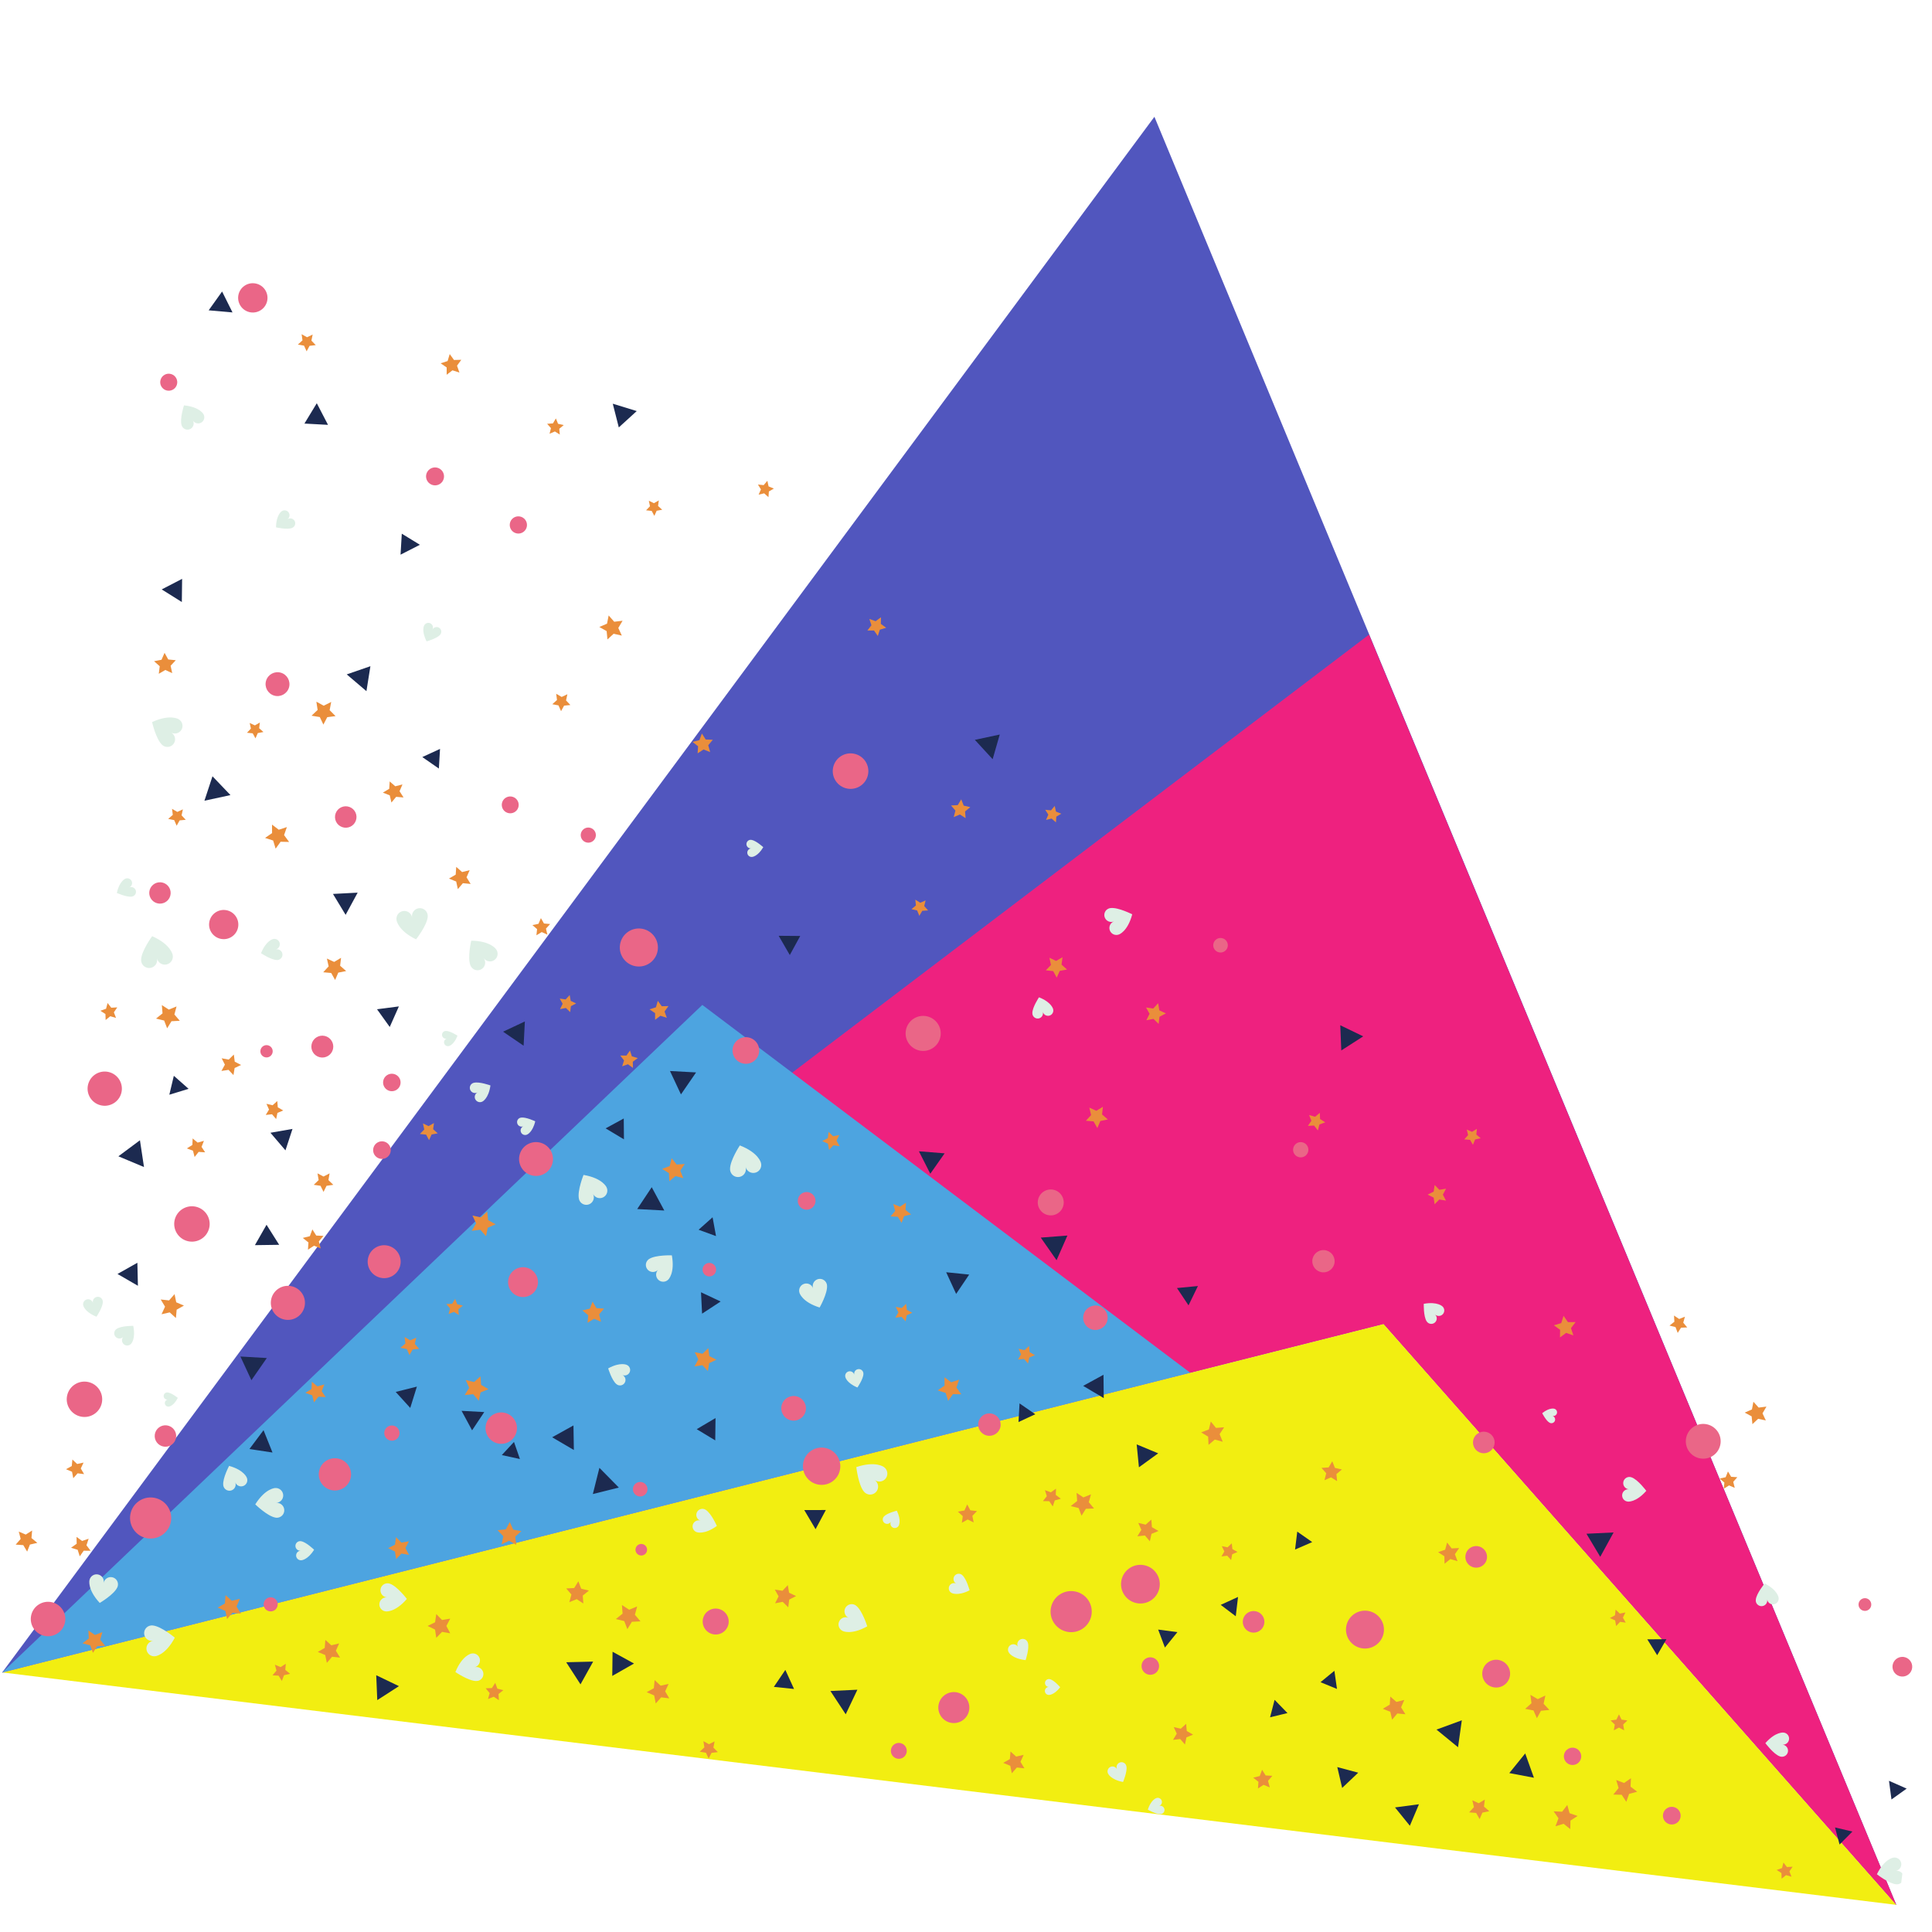
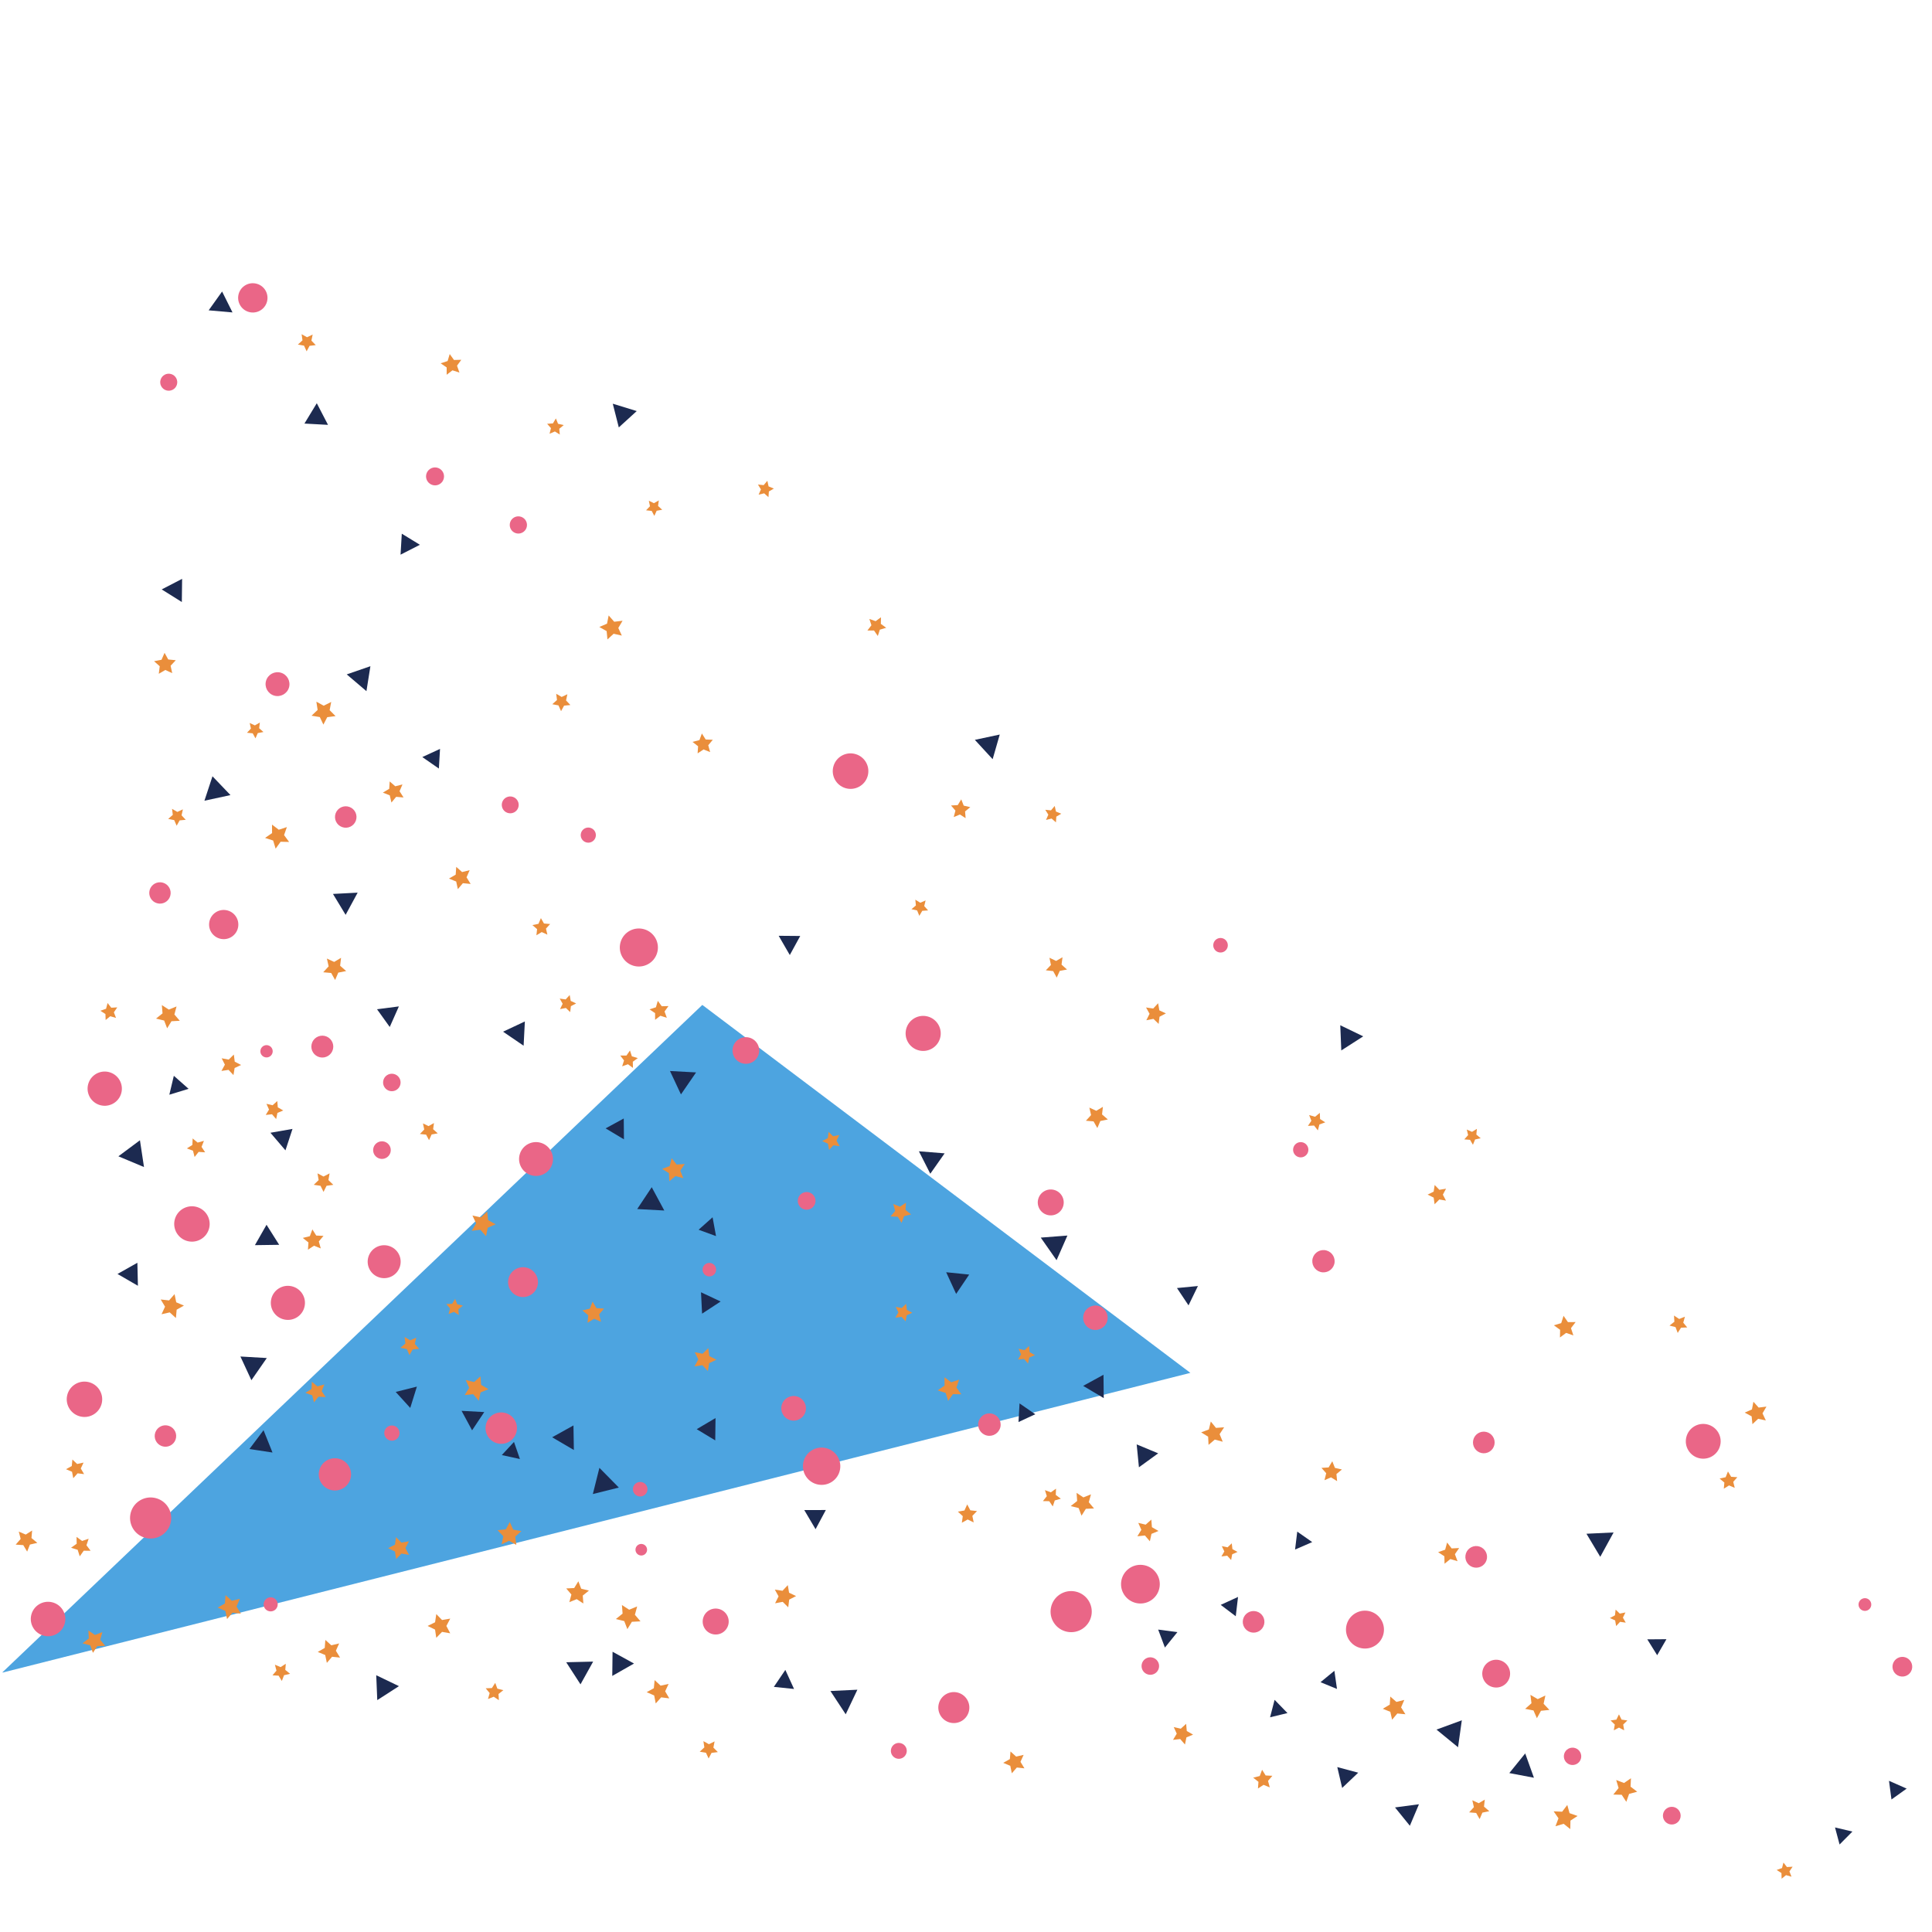
<svg xmlns="http://www.w3.org/2000/svg" width="375pt" height="375pt" viewBox="0 0 375 375" version="1.2">
  <defs>
    <clipPath id="clip1">
      <path d="M 0 22 L 369 22 L 369 370 L 0 370 Z M 0 22 " />
    </clipPath>
    <clipPath id="clip2">
      <path d="M 39.836 0 L 408.32 45.219 L 368.492 369.785 L 0.008 324.566 Z M 39.836 0 " />
    </clipPath>
    <clipPath id="clip3">
      <path d="M 0 324.625 L 368.488 369.84 L 408.316 45.277 L 39.828 0.059 Z M 0 324.625 " />
    </clipPath>
    <clipPath id="clip4">
      <path d="M 0.391 324.672 L 368.32 369.82 L 408.258 44.371 L 40.328 -0.781 Z M 0.391 324.672 " />
    </clipPath>
    <clipPath id="clip5">
      <path d="M 0.391 324.672 L 368.098 369.793 L 407.926 45.23 L 40.219 0.105 Z M 0.391 324.672 " />
    </clipPath>
    <clipPath id="clip6">
      <path d="M 0 123 L 369 123 L 369 370 L 0 370 Z M 0 123 " />
    </clipPath>
    <clipPath id="clip7">
      <path d="M 39.836 0 L 408.32 45.219 L 368.492 369.785 L 0.008 324.566 Z M 39.836 0 " />
    </clipPath>
    <clipPath id="clip8">
      <path d="M 0 324.625 L 368.488 369.84 L 408.316 45.277 L 39.828 0.059 Z M 0 324.625 " />
    </clipPath>
    <clipPath id="clip9">
      <path d="M 0.391 324.672 L 368.32 369.82 L 396.711 138.465 L 28.781 93.312 Z M 0.391 324.672 " />
    </clipPath>
    <clipPath id="clip10">
-       <path d="M 0.391 324.672 L 368.098 369.793 L 396.488 138.438 L 28.781 93.312 Z M 0.391 324.672 " />
-     </clipPath>
+       </clipPath>
    <clipPath id="clip11">
      <path d="M 0 195 L 232 195 L 232 325 L 0 325 Z M 0 195 " />
    </clipPath>
    <clipPath id="clip12">
      <path d="M 39.836 0 L 408.32 45.219 L 368.492 369.785 L 0.008 324.566 Z M 39.836 0 " />
    </clipPath>
    <clipPath id="clip13">
      <path d="M 0 324.625 L 368.488 369.84 L 408.316 45.277 L 39.828 0.059 Z M 0 324.625 " />
    </clipPath>
    <clipPath id="clip14">
-       <path d="M 0 257 L 369 257 L 369 370 L 0 370 Z M 0 257 " />
-     </clipPath>
+       </clipPath>
    <clipPath id="clip15">
      <path d="M 39.836 0 L 408.32 45.219 L 368.492 369.785 L 0.008 324.566 Z M 39.836 0 " />
    </clipPath>
    <clipPath id="clip16">
      <path d="M 0 324.625 L 368.488 369.84 L 408.316 45.277 L 39.828 0.059 Z M 0 324.625 " />
    </clipPath>
    <clipPath id="clip17">
-       <path d="M 0.391 324.672 L 368.32 369.82 L 380.547 270.195 L 12.613 225.043 Z M 0.391 324.672 " />
-     </clipPath>
+       </clipPath>
    <clipPath id="clip18">
      <path d="M 0.391 324.672 L 368.098 369.793 L 380.324 270.168 L 12.613 225.043 Z M 0.391 324.672 " />
    </clipPath>
    <clipPath id="clip19">
      <path d="M 5 54 L 372 54 L 372 355 L 5 355 Z M 5 54 " />
    </clipPath>
    <clipPath id="clip20">
      <path d="M 33.348 52.879 L 401.832 98.098 L 368.492 369.809 L 0.004 324.59 Z M 33.348 52.879 " />
    </clipPath>
    <clipPath id="clip21">
      <path d="M 33.348 52.879 L 401.832 98.098 L 368.492 369.809 L 0.004 324.59 Z M 33.348 52.879 " />
    </clipPath>
    <clipPath id="clip22">
      <path d="M 33.348 52.879 L 402.184 98.141 L 368.844 369.816 L 0.008 324.555 Z M 33.348 52.879 " />
    </clipPath>
    <clipPath id="clip23">
      <path d="M 22 56 L 371 56 L 371 359 L 22 359 Z M 22 56 " />
    </clipPath>
    <clipPath id="clip24">
      <path d="M 33.348 52.879 L 401.832 98.098 L 368.492 369.809 L 0.004 324.59 Z M 33.348 52.879 " />
    </clipPath>
    <clipPath id="clip25">
      <path d="M 33.348 52.879 L 401.832 98.098 L 368.492 369.809 L 0.004 324.59 Z M 33.348 52.879 " />
    </clipPath>
    <clipPath id="clip26">
      <path d="M 33.348 52.879 L 402.184 98.141 L 368.844 369.816 L 0.008 324.555 Z M 33.348 52.879 " />
    </clipPath>
    <clipPath id="clip27">
      <path d="M 3 64 L 348 64 L 348 365 L 3 365 Z M 3 64 " />
    </clipPath>
    <clipPath id="clip28">
      <path d="M 33.348 52.879 L 401.832 98.098 L 368.492 369.809 L 0.004 324.59 Z M 33.348 52.879 " />
    </clipPath>
    <clipPath id="clip29">
      <path d="M 33.348 52.879 L 401.832 98.098 L 368.492 369.809 L 0.004 324.59 Z M 33.348 52.879 " />
    </clipPath>
    <clipPath id="clip30">
      <path d="M 33.348 52.879 L 402.184 98.141 L 368.844 369.816 L 0.008 324.555 Z M 33.348 52.879 " />
    </clipPath>
    <clipPath id="clip31">
      <path d="M 32.332 61.148 L 380.359 103.855 L 347.992 367.641 L -0.039 324.934 Z M 32.332 61.148 " />
    </clipPath>
    <clipPath id="clip32">
      <path d="M 32.332 61.148 L 380.359 103.855 L 348.043 367.211 L 0.016 324.504 Z M 32.332 61.148 " />
    </clipPath>
    <clipPath id="clip33">
      <path d="M 16 78 L 370 78 L 370 366 L 16 366 Z M 16 78 " />
    </clipPath>
    <clipPath id="clip34">
      <path d="M 33.348 52.879 L 401.832 98.098 L 368.492 369.809 L 0.004 324.59 Z M 33.348 52.879 " />
    </clipPath>
    <clipPath id="clip35">
      <path d="M 33.348 52.879 L 401.832 98.098 L 368.492 369.809 L 0.004 324.59 Z M 33.348 52.879 " />
    </clipPath>
    <clipPath id="clip36">
      <path d="M 33.348 52.879 L 402.184 98.141 L 368.844 369.816 L 0.008 324.555 Z M 33.348 52.879 " />
    </clipPath>
    <clipPath id="clip37">
      <path d="M 34.039 77.855 L 399.84 122.746 L 369.465 370.273 L 3.664 325.387 Z M 34.039 77.855 " />
    </clipPath>
    <clipPath id="clip38">
-       <path d="M 34.039 77.855 L 399.18 122.664 L 368.859 369.766 L 3.719 324.961 Z M 34.039 77.855 " />
-     </clipPath>
+       </clipPath>
  </defs>
  <g id="surface1">
    <g clip-path="url(#clip1)" clip-rule="nonzero">
      <g clip-path="url(#clip2)" clip-rule="nonzero">
        <g clip-path="url(#clip3)" clip-rule="nonzero">
          <g clip-path="url(#clip4)" clip-rule="nonzero">
            <g clip-path="url(#clip5)" clip-rule="nonzero">
-               <path style=" stroke:none;fill-rule:nonzero;fill:rgb(31.76%,33.73%,74.509%);fill-opacity:1;" d="M 268.547 257.012 L 0.391 324.672 L 224.07 22.668 L 368.098 369.793 L 268.547 257.012 " />
-             </g>
+               </g>
          </g>
        </g>
      </g>
    </g>
    <g clip-path="url(#clip6)" clip-rule="nonzero">
      <g clip-path="url(#clip7)" clip-rule="nonzero">
        <g clip-path="url(#clip8)" clip-rule="nonzero">
          <g clip-path="url(#clip9)" clip-rule="nonzero">
            <g clip-path="url(#clip10)" clip-rule="nonzero">
              <path style=" stroke:none;fill-rule:nonzero;fill:rgb(93.329%,12.939%,49.799%);fill-opacity:1;" d="M 268.547 257.012 L 0.391 324.672 L 265.73 123.176 L 368.098 369.793 L 268.547 257.012 " />
            </g>
          </g>
        </g>
      </g>
    </g>
    <g clip-path="url(#clip11)" clip-rule="nonzero">
      <g clip-path="url(#clip12)" clip-rule="nonzero">
        <g clip-path="url(#clip13)" clip-rule="nonzero">
          <path style=" stroke:none;fill-rule:nonzero;fill:rgb(30.199%,64.31%,87.839%);fill-opacity:1;" d="M 0.391 324.672 L 136.32 195.055 L 231.051 266.473 Z M 0.391 324.672 " />
        </g>
      </g>
    </g>
    <g clip-path="url(#clip14)" clip-rule="nonzero">
      <g clip-path="url(#clip15)" clip-rule="nonzero">
        <g clip-path="url(#clip16)" clip-rule="nonzero">
          <g clip-path="url(#clip17)" clip-rule="nonzero">
            <g clip-path="url(#clip18)" clip-rule="nonzero">
              <path style=" stroke:none;fill-rule:nonzero;fill:rgb(94.899%,93.329%,6.67%);fill-opacity:1;" d="M 368.098 369.793 L 0.391 324.672 L 268.547 257.012 Z M 368.098 369.793 " />
            </g>
          </g>
        </g>
      </g>
    </g>
    <g clip-path="url(#clip19)" clip-rule="nonzero">
      <g clip-path="url(#clip20)" clip-rule="nonzero">
        <g clip-path="url(#clip21)" clip-rule="nonzero">
          <g clip-path="url(#clip22)" clip-rule="nonzero">
            <path style=" stroke:none;fill-rule:nonzero;fill:rgb(91.759%,39.999%,52.939%);fill-opacity:1;" d="M 369.809 321.68 C 368.797 321.371 367.727 321.941 367.414 322.949 C 367.105 323.957 367.672 325.027 368.688 325.336 C 369.695 325.648 370.77 325.078 371.078 324.07 C 371.387 323.059 370.82 321.992 369.809 321.68 Z M 17.09 268.238 C 15.23 267.855 13.41 269.051 13.023 270.906 C 12.641 272.762 13.84 274.578 15.703 274.961 C 17.562 275.348 19.383 274.152 19.766 272.297 C 20.148 270.441 18.953 268.621 17.09 268.238 Z M 34.074 279.434 C 34.465 278.348 33.898 277.156 32.812 276.77 C 31.73 276.383 30.539 276.945 30.148 278.027 C 29.762 279.109 30.324 280.301 31.41 280.688 C 32.496 281.074 33.688 280.512 34.074 279.434 Z M 10.109 310.996 C 8.305 310.566 6.5 311.676 6.066 313.469 C 5.637 315.266 6.75 317.07 8.551 317.5 C 10.352 317.93 12.16 316.82 12.59 315.027 C 13.02 313.23 11.91 311.426 10.109 310.996 Z M 362.387 310.273 C 361.742 310.051 361.039 310.387 360.809 311.031 C 360.582 311.672 360.922 312.379 361.566 312.602 C 362.211 312.832 362.918 312.492 363.145 311.852 C 363.371 311.207 363.031 310.504 362.387 310.273 Z M 52.836 310.066 C 52.098 309.902 51.363 310.363 51.199 311.102 C 51.031 311.84 51.496 312.57 52.234 312.738 C 52.973 312.902 53.707 312.441 53.871 311.703 C 54.039 310.965 53.574 310.234 52.836 310.066 Z M 65.781 283.141 C 64.102 282.711 62.395 283.727 61.969 285.402 C 61.539 287.074 62.555 288.781 64.23 289.207 C 65.91 289.637 67.621 288.625 68.047 286.949 C 68.477 285.273 67.461 283.57 65.781 283.141 Z M 38.375 234.324 C 36.578 233.707 34.621 234.656 34 236.449 C 33.383 238.242 34.336 240.195 36.133 240.816 C 37.93 241.434 39.891 240.484 40.508 238.688 C 41.129 236.898 40.172 234.941 38.375 234.324 Z M 31.641 171.332 C 30.535 171.008 29.383 171.633 29.055 172.73 C 28.73 173.828 29.355 174.984 30.457 175.309 C 31.559 175.637 32.715 175.012 33.039 173.914 C 33.367 172.816 32.742 171.66 31.641 171.332 Z M 42.957 182.25 C 44.504 182.508 45.965 181.465 46.223 179.922 C 46.48 178.379 45.434 176.918 43.891 176.66 C 42.34 176.402 40.879 177.445 40.621 178.988 C 40.363 180.531 41.41 181.992 42.957 182.25 Z M 23.457 212.445 C 24.086 210.719 23.191 208.812 21.461 208.184 C 19.734 207.559 17.824 208.449 17.199 210.176 C 16.57 211.898 17.465 213.805 19.191 214.43 C 20.922 215.055 22.828 214.168 23.457 212.445 Z M 51.957 202.879 C 51.309 202.758 50.68 203.184 50.559 203.832 C 50.434 204.48 50.863 205.109 51.516 205.227 C 52.164 205.352 52.789 204.926 52.91 204.273 C 53.035 203.625 52.605 203 51.957 202.879 Z M 60.488 202.672 C 60.223 203.812 60.941 204.953 62.086 205.215 C 63.23 205.477 64.371 204.766 64.637 203.621 C 64.898 202.48 64.184 201.34 63.039 201.074 C 61.891 200.816 60.746 201.527 60.488 202.672 Z M 75.742 211.777 C 76.668 211.949 77.555 211.34 77.727 210.418 C 77.898 209.496 77.293 208.609 76.367 208.438 C 75.445 208.266 74.555 208.875 74.383 209.797 C 74.211 210.715 74.824 211.602 75.742 211.777 Z M 73.676 224.883 C 74.582 225.137 75.527 224.609 75.785 223.699 C 76.043 222.789 75.512 221.848 74.602 221.59 C 73.691 221.336 72.746 221.863 72.488 222.773 C 72.23 223.684 72.762 224.625 73.676 224.883 Z M 59.113 253.602 C 59.512 251.82 58.387 250.055 56.598 249.656 C 54.812 249.258 53.039 250.383 52.645 252.164 C 52.246 253.949 53.371 255.715 55.16 256.113 C 56.949 256.512 58.719 255.387 59.113 253.602 Z M 75.496 241.836 C 73.805 241.32 72.016 242.273 71.504 243.965 C 70.988 245.652 71.945 247.438 73.637 247.953 C 75.324 248.465 77.117 247.512 77.629 245.824 C 78.145 244.137 77.188 242.352 75.496 241.836 Z M 103.039 228.094 C 104.773 228.648 106.625 227.695 107.18 225.969 C 107.734 224.238 106.777 222.391 105.043 221.836 C 103.312 221.281 101.461 222.234 100.906 223.965 C 100.352 225.691 101.309 227.539 103.039 228.094 Z M 76.484 276.742 C 75.699 276.512 74.875 276.961 74.645 277.742 C 74.418 278.527 74.867 279.348 75.652 279.578 C 76.438 279.809 77.262 279.359 77.492 278.574 C 77.719 277.793 77.27 276.973 76.484 276.742 Z M 97.688 274.176 C 96.016 273.957 94.48 275.133 94.266 276.801 C 94.047 278.469 95.223 280 96.895 280.219 C 98.566 280.438 100.098 279.262 100.316 277.594 C 100.535 275.926 99.359 274.398 97.688 274.176 Z M 137.867 245.141 C 137.148 245.039 136.484 245.535 136.379 246.254 C 136.277 246.973 136.777 247.637 137.496 247.738 C 138.215 247.844 138.883 247.344 138.984 246.629 C 139.09 245.91 138.59 245.242 137.867 245.141 Z M 125.609 289.48 C 125.848 288.738 125.434 287.945 124.688 287.711 C 123.941 287.477 123.148 287.887 122.91 288.629 C 122.676 289.371 123.09 290.164 123.832 290.398 C 124.578 290.637 125.371 290.227 125.609 289.48 Z M 124.785 299.723 C 124.188 299.551 123.562 299.891 123.391 300.488 C 123.219 301.086 123.562 301.707 124.16 301.879 C 124.758 302.055 125.383 301.711 125.555 301.113 C 125.727 300.516 125.383 299.895 124.785 299.723 Z M 154.727 271.062 C 153.457 270.684 152.125 271.402 151.746 272.668 C 151.367 273.934 152.09 275.266 153.355 275.645 C 154.625 276.023 155.957 275.305 156.336 274.039 C 156.715 272.773 155.992 271.441 154.727 271.062 Z M 160.16 281.039 C 158.188 280.66 156.285 281.945 155.91 283.91 C 155.531 285.871 156.824 287.77 158.789 288.148 C 160.762 288.527 162.664 287.242 163.039 285.277 C 163.418 283.312 162.129 281.414 160.16 281.039 Z M 102.16 246.035 C 100.594 245.684 99.043 246.664 98.688 248.223 C 98.336 249.781 99.316 251.332 100.879 251.684 C 102.441 252.039 104 251.059 104.352 249.5 C 104.703 247.941 103.723 246.391 102.16 246.035 Z M 191.555 278.637 C 192.73 278.906 193.902 278.172 194.172 277 C 194.441 275.828 193.707 274.66 192.531 274.391 C 191.355 274.121 190.184 274.855 189.914 276.027 C 189.645 277.195 190.379 278.367 191.555 278.637 Z M 174.945 338.379 C 174.137 338.109 173.262 338.547 172.996 339.355 C 172.727 340.16 173.164 341.035 173.973 341.305 C 174.785 341.574 175.656 341.137 175.926 340.324 C 176.195 339.52 175.758 338.648 174.945 338.379 Z M 186.066 328.578 C 184.484 328.066 182.785 328.934 182.273 330.512 C 181.758 332.09 182.625 333.789 184.207 334.301 C 185.793 334.812 187.492 333.949 188.004 332.367 C 188.52 330.789 187.652 329.094 186.066 328.578 Z M 208.711 308.906 C 206.547 308.465 204.438 309.855 203.996 312.016 C 203.551 314.172 204.949 316.281 207.113 316.723 C 209.273 317.164 211.387 315.77 211.828 313.609 C 212.27 311.453 210.875 309.344 208.711 308.906 Z M 225.082 307.984 C 225.355 305.93 223.914 304.039 221.852 303.766 C 219.793 303.488 217.902 304.93 217.625 306.984 C 217.348 309.039 218.797 310.926 220.855 311.207 C 222.914 311.48 224.805 310.043 225.082 307.984 Z M 223.621 321.715 C 222.703 321.523 221.801 322.113 221.609 323.031 C 221.418 323.949 222.008 324.852 222.93 325.043 C 223.848 325.234 224.75 324.645 224.945 323.727 C 225.137 322.805 224.543 321.906 223.621 321.715 Z M 243.836 312.766 C 242.715 312.48 241.57 313.16 241.285 314.281 C 241 315.402 241.684 316.547 242.809 316.832 C 243.934 317.113 245.078 316.434 245.359 315.309 C 245.645 314.188 244.965 313.047 243.836 312.766 Z M 265.637 312.695 C 263.641 312.309 261.703 313.613 261.32 315.605 C 260.938 317.602 262.242 319.531 264.242 319.914 C 266.238 320.305 268.172 318.996 268.559 317.004 C 268.941 315.008 267.637 313.078 265.637 312.695 Z M 49.559 55.016 C 48.012 54.742 46.535 55.777 46.262 57.324 C 45.996 58.871 47.031 60.344 48.582 60.617 C 50.133 60.887 51.609 59.852 51.879 58.305 C 52.148 56.754 51.113 55.285 49.559 55.016 Z M 34.332 74.676 C 34.602 73.805 34.113 72.879 33.238 72.609 C 32.367 72.336 31.441 72.828 31.172 73.699 C 30.898 74.57 31.391 75.496 32.262 75.766 C 33.137 76.035 34.066 75.547 34.332 74.676 Z M 236.621 184.855 C 237.387 185.012 238.133 184.52 238.293 183.758 C 238.445 182.992 237.953 182.246 237.188 182.09 C 236.422 181.934 235.676 182.426 235.52 183.191 C 235.359 183.953 235.855 184.699 236.621 184.855 Z M 84.785 90.758 C 83.84 90.57 82.922 91.18 82.727 92.125 C 82.539 93.066 83.152 93.984 84.098 94.176 C 85.043 94.367 85.965 93.758 86.152 92.812 C 86.344 91.871 85.73 90.949 84.785 90.758 Z M 54.531 130.574 C 53.301 130.207 52.012 130.906 51.645 132.129 C 51.277 133.352 51.977 134.645 53.203 135.012 C 54.43 135.375 55.719 134.68 56.09 133.457 C 56.453 132.23 55.758 130.941 54.531 130.574 Z M 100.852 100.238 C 99.938 100.105 99.086 100.738 98.957 101.652 C 98.824 102.566 99.457 103.414 100.371 103.547 C 101.285 103.684 102.137 103.047 102.27 102.137 C 102.402 101.219 101.77 100.371 100.852 100.238 Z M 66.398 160.535 C 67.48 160.93 68.68 160.371 69.07 159.289 C 69.465 158.211 68.906 157.016 67.824 156.625 C 66.738 156.23 65.543 156.789 65.148 157.867 C 64.754 158.949 65.316 160.145 66.398 160.535 Z M 30.305 290.801 C 28.18 290.207 25.977 291.453 25.387 293.57 C 24.797 295.695 26.043 297.895 28.168 298.484 C 30.293 299.074 32.496 297.832 33.086 295.707 C 33.68 293.586 32.434 291.391 30.305 290.801 Z M 99.57 154.68 C 98.711 154.383 97.777 154.84 97.484 155.691 C 97.191 156.547 97.645 157.484 98.5 157.773 C 99.359 158.07 100.293 157.617 100.59 156.762 C 100.883 155.906 100.426 154.973 99.57 154.68 Z M 114.645 160.699 C 113.871 160.445 113.043 160.867 112.789 161.637 C 112.535 162.41 112.957 163.238 113.73 163.492 C 114.504 163.742 115.336 163.324 115.586 162.551 C 115.84 161.781 115.418 160.953 114.645 160.699 Z M 125.055 180.371 C 123.098 179.789 121.035 180.902 120.457 182.855 C 119.875 184.812 120.988 186.863 122.949 187.449 C 124.906 188.027 126.969 186.914 127.547 184.961 C 128.129 183.008 127.012 180.953 125.055 180.371 Z M 168.395 150.695 C 168.957 148.875 167.938 146.945 166.113 146.383 C 164.293 145.816 162.355 146.836 161.793 148.656 C 161.227 150.477 162.25 152.406 164.074 152.969 C 165.898 153.531 167.832 152.512 168.395 150.695 Z M 145.367 201.383 C 143.977 201.055 142.582 201.914 142.254 203.301 C 141.922 204.695 142.785 206.086 144.18 206.414 C 145.57 206.746 146.965 205.883 147.293 204.496 C 147.621 203.105 146.762 201.711 145.367 201.383 Z M 158.273 233.352 C 158.418 232.414 157.773 231.535 156.836 231.391 C 155.895 231.242 155.016 231.883 154.867 232.824 C 154.723 233.762 155.367 234.641 156.305 234.789 C 157.242 234.934 158.125 234.293 158.273 233.352 Z M 179.781 197.234 C 177.93 196.906 176.16 198.137 175.832 199.988 C 175.5 201.836 176.738 203.602 178.59 203.934 C 180.441 204.262 182.215 203.031 182.543 201.184 C 182.871 199.332 181.637 197.566 179.781 197.234 Z M 139.578 312.309 C 138.23 311.941 136.844 312.734 136.48 314.078 C 136.113 315.422 136.91 316.805 138.254 317.168 C 139.602 317.535 140.984 316.742 141.355 315.398 C 141.719 314.059 140.922 312.676 139.578 312.309 Z M 204.574 230.953 C 203.227 230.609 201.855 231.422 201.508 232.77 C 201.164 234.113 201.977 235.484 203.328 235.828 C 204.676 236.172 206.047 235.359 206.391 234.016 C 206.734 232.668 205.922 231.297 204.574 230.953 Z M 212.07 258.082 C 213.348 258.383 214.629 257.598 214.934 256.324 C 215.234 255.047 214.445 253.77 213.168 253.465 C 211.891 253.164 210.609 253.949 210.309 255.227 C 210.004 256.496 210.793 257.777 212.07 258.082 Z M 253.941 223.379 C 254.059 222.57 253.496 221.816 252.688 221.699 C 251.875 221.578 251.121 222.141 251.004 222.953 C 250.883 223.762 251.445 224.516 252.258 224.633 C 253.07 224.75 253.824 224.188 253.941 223.379 Z M 257.469 242.719 C 256.312 242.395 255.117 243.07 254.793 244.219 C 254.473 245.367 255.148 246.562 256.301 246.887 C 257.457 247.207 258.648 246.535 258.973 245.387 C 259.297 244.234 258.621 243.039 257.469 242.719 Z M 290.059 280.434 C 290.312 279.301 289.59 278.184 288.461 277.934 C 287.324 277.68 286.203 278.395 285.953 279.527 C 285.703 280.66 286.418 281.781 287.551 282.031 C 288.688 282.281 289.809 281.566 290.059 280.434 Z M 286.809 300.105 C 285.656 299.949 284.598 300.758 284.445 301.91 C 284.289 303.059 285.102 304.117 286.254 304.27 C 287.402 304.426 288.465 303.617 288.617 302.469 C 288.77 301.316 287.961 300.262 286.809 300.105 Z M 333.891 280.52 C 334.316 278.707 333.184 276.891 331.363 276.469 C 329.547 276.043 327.727 277.172 327.305 278.988 C 326.879 280.805 328.008 282.617 329.828 283.043 C 331.652 283.465 333.469 282.34 333.891 280.52 Z M 291.199 322.273 C 289.773 321.836 288.258 322.637 287.824 324.059 C 287.383 325.484 288.188 326.996 289.617 327.43 C 291.043 327.867 292.555 327.07 292.992 325.641 C 293.43 324.215 292.629 322.707 291.199 322.273 Z M 305.715 339.289 C 304.824 339.023 303.883 339.523 303.613 340.418 C 303.348 341.309 303.852 342.246 304.742 342.516 C 305.637 342.785 306.578 342.281 306.848 341.391 C 307.117 340.496 306.609 339.559 305.715 339.289 Z M 326.188 352.734 C 326.012 353.664 325.113 354.281 324.176 354.109 C 323.246 353.934 322.625 353.035 322.801 352.102 C 322.977 351.172 323.875 350.559 324.809 350.73 C 325.742 350.906 326.359 351.801 326.188 352.734 " />
          </g>
        </g>
      </g>
    </g>
    <g clip-path="url(#clip23)" clip-rule="nonzero">
      <g clip-path="url(#clip24)" clip-rule="nonzero">
        <g clip-path="url(#clip25)" clip-rule="nonzero">
          <g clip-path="url(#clip26)" clip-rule="nonzero">
            <path style=" stroke:none;fill-rule:nonzero;fill:rgb(10.979%,16.469%,31.369%);fill-opacity:1;" d="M 366.652 345.652 L 367.133 349.277 L 370.082 347.168 Z M 260.145 199 L 260.344 203.891 L 264.602 201.156 Z M 32.867 212.484 L 36.605 211.34 L 33.742 208.812 Z M 27.164 221.324 L 22.98 224.438 L 27.949 226.523 Z M 56.773 219.121 L 52.492 219.867 L 55.406 223.285 Z M 22.809 247.277 L 26.77 249.57 L 26.664 245.102 Z M 51.734 237.727 L 49.477 241.684 L 54.188 241.617 Z M 46.664 263.297 L 48.797 267.898 L 51.785 263.594 Z M 48.414 281.254 L 52.891 281.934 L 51.152 277.598 Z M 80.918 269.141 L 76.805 270.172 L 79.629 273.277 Z M 91.633 277.625 L 93.992 274.082 L 89.59 273.844 Z M 97.402 282.43 L 100.918 283.195 L 99.766 279.879 Z M 107.172 278.973 L 111.387 281.445 L 111.309 276.676 Z M 115.07 289.992 L 120.117 288.734 L 116.344 284.906 Z M 73.227 329.992 L 77.438 327.281 L 73.027 325.16 Z M 112.676 326.93 L 115.129 322.516 L 109.902 322.641 Z M 118.84 325.297 L 123.062 322.891 L 118.898 320.602 Z M 357.059 358.016 L 359.551 355.504 L 356.176 354.707 Z M 158.301 296.816 L 160.293 293.094 L 156.105 293.098 Z M 150.203 327.422 L 154.125 327.828 L 152.434 324.129 Z M 164.152 332.742 L 166.418 327.973 L 161.184 328.223 Z M 43.109 56.582 L 40.5 60.234 L 45.129 60.641 Z M 118.938 78.359 L 120.109 82.961 L 123.59 79.789 Z M 59.09 82.215 L 63.668 82.465 L 61.488 78.266 Z M 192.672 147.359 L 194.051 142.574 L 189.219 143.605 Z M 31.387 114.406 L 35.293 116.852 L 35.348 112.355 Z M 77.746 107.66 L 81.504 105.742 L 77.988 103.59 Z M 71.895 129.312 L 67.301 130.898 L 71.125 134.152 Z M 39.68 155.418 L 44.734 154.328 L 41.242 150.676 Z M 81.969 146.945 L 85.184 149.176 L 85.41 145.363 Z M 67.086 177.57 L 69.422 173.262 L 64.629 173.512 Z M 75.648 199.336 L 77.422 195.344 L 73.18 195.895 Z M 153.301 185.371 L 155.324 181.672 L 151.141 181.637 Z M 101.875 198.266 L 97.645 200.25 L 101.633 202.973 Z M 135.109 208.156 L 130.043 207.883 L 132.172 212.426 Z M 117.551 219.016 L 121.109 221.145 L 121.07 217.098 Z M 123.68 234.676 L 128.941 234.961 L 126.5 230.434 Z M 138.312 236.273 L 135.598 238.691 L 138.98 239.926 Z M 136.066 250.828 L 136.273 254.98 L 139.875 252.621 Z M 135.23 277.402 L 138.828 279.578 L 138.883 275.242 Z M 180.57 227.82 L 183.352 223.863 L 178.359 223.465 Z M 185.586 251.148 L 188.117 247.395 L 183.652 246.941 Z M 205.078 244.605 L 207.184 239.82 L 202.012 240.219 Z M 197.691 276.016 L 200.949 274.504 L 197.891 272.402 Z M 210.242 268.996 L 214.234 271.371 L 214.188 266.84 Z M 230.691 253.371 L 232.516 249.617 L 228.449 250.008 Z M 221.066 284.801 L 224.805 282.09 L 220.629 280.355 Z M 226.109 319.789 L 228.531 316.797 L 224.801 316.301 Z M 236.941 311.504 L 239.859 313.715 L 240.301 309.965 Z M 251.371 300.766 L 254.699 299.32 L 251.797 297.285 Z M 246.52 333.324 L 249.898 332.508 L 247.398 329.934 Z M 256.312 326.512 L 259.508 327.824 L 259.004 324.301 Z M 260.512 347.039 L 263.629 344.078 L 259.566 342.988 Z M 310.609 302.176 L 313.199 297.449 L 307.93 297.699 Z M 292.957 344.152 L 297.734 345.059 L 296.043 340.34 Z M 321.656 321.277 L 323.457 318.168 L 319.738 318.195 Z M 273.652 354.379 L 275.418 350.207 L 270.77 350.82 Z M 278.82 335.711 L 283.738 333.91 L 283.004 339.137 L 278.82 335.711 " />
          </g>
        </g>
      </g>
    </g>
    <g clip-path="url(#clip27)" clip-rule="nonzero">
      <g clip-path="url(#clip28)" clip-rule="nonzero">
        <g clip-path="url(#clip29)" clip-rule="nonzero">
          <g clip-path="url(#clip30)" clip-rule="nonzero">
            <g clip-path="url(#clip31)" clip-rule="nonzero">
              <g clip-path="url(#clip32)" clip-rule="nonzero">
                <path style=" stroke:none;fill-rule:nonzero;fill:rgb(91.759%,55.688%,23.14%);fill-opacity:1;" d="M 55.473 322.938 L 54.465 323.582 L 53.359 323.117 L 53.664 324.273 L 52.883 325.18 L 54.078 325.246 L 54.703 326.273 L 55.137 325.156 L 56.305 324.883 L 55.375 324.125 Z M 19.879 316.785 L 18.434 317.344 L 17.152 316.473 L 17.242 318.02 L 16.016 318.965 L 17.516 319.359 L 18.039 320.816 L 18.879 319.516 L 20.43 319.465 L 19.449 318.27 Z M 46.566 310.336 L 44.984 310.707 L 43.781 309.617 L 43.648 311.238 L 42.238 312.043 L 43.738 312.668 L 44.074 314.258 L 45.133 313.023 L 46.75 313.199 L 45.906 311.812 Z M 34.207 252.777 L 33.883 251.188 L 32.816 252.41 L 31.195 252.227 L 32.035 253.621 L 31.359 255.094 L 32.945 254.734 L 34.145 255.828 L 34.289 254.211 L 35.703 253.414 Z M 17.207 298.664 L 15.938 299.102 L 14.859 298.305 L 14.883 299.641 L 13.793 300.418 L 15.074 300.812 L 15.48 302.086 L 16.25 300.992 L 17.59 301.004 L 16.781 299.934 Z M 6.238 297.07 L 4.996 297.859 L 3.645 297.281 L 4.012 298.703 L 3.047 299.812 L 4.516 299.906 L 5.27 301.164 L 5.809 299.797 L 7.246 299.469 L 6.109 298.531 Z M 230.23 334.59 L 229.191 335.539 L 227.824 335.223 L 228.406 336.504 L 227.684 337.707 L 229.078 337.547 L 230.004 338.609 L 230.281 337.23 L 231.578 336.684 L 230.352 335.992 Z M 198.684 340.617 L 197.234 340.953 L 196.137 339.957 L 196.016 341.434 L 194.727 342.168 L 196.094 342.742 L 196.395 344.195 L 197.367 343.074 L 198.844 343.234 L 198.074 341.969 Z M 109.84 195.645 L 110.672 196.449 L 110.809 195.301 L 111.832 194.762 L 110.777 194.277 L 110.578 193.137 L 109.793 193.988 L 108.645 193.824 L 109.211 194.832 L 108.703 195.871 Z M 245.66 344.617 L 244.973 343.512 L 244.512 344.727 L 243.246 345.039 L 244.266 345.852 L 244.168 347.148 L 245.258 346.438 L 246.465 346.93 L 246.121 345.676 L 246.965 344.68 Z M 147.246 96.012 L 148.328 95.754 L 149.156 96.5 L 149.242 95.391 L 150.207 94.836 L 149.18 94.406 L 148.945 93.32 L 148.223 94.164 L 147.117 94.047 L 147.699 94.996 Z M 91.562 238.895 L 93.227 238.691 L 94.344 239.949 L 94.664 238.305 L 96.207 237.633 L 94.734 236.82 L 94.574 235.152 L 93.344 236.293 L 91.703 235.93 L 92.414 237.449 Z M 88.746 253.156 L 88.344 252.109 L 87.758 253.066 L 86.637 253.121 L 87.367 253.977 L 87.074 255.055 L 88.113 254.629 L 89.055 255.242 L 88.965 254.121 L 89.84 253.418 Z M 65.828 318.988 L 64.312 319.352 L 63.148 318.309 L 63.031 319.863 L 61.676 320.641 L 63.121 321.234 L 63.441 322.762 L 64.457 321.574 L 66.008 321.738 L 65.195 320.41 Z M 138.703 338.004 L 137.605 338.551 L 136.531 337.957 L 136.715 339.168 L 135.816 340.004 L 137.027 340.207 L 137.543 341.316 L 138.113 340.23 L 139.332 340.082 L 138.469 339.207 Z M 15.68 285.031 L 16.219 283.887 L 14.977 284.16 L 14.051 283.293 L 13.93 284.559 L 12.816 285.172 L 13.98 285.672 L 14.223 286.918 L 15.062 285.969 L 16.324 286.125 Z M 129.777 326.848 L 128.227 327.188 L 127.062 326.102 L 126.91 327.684 L 125.52 328.449 L 126.977 329.086 L 127.277 330.641 L 128.332 329.453 L 129.91 329.652 L 129.105 328.285 Z M 123.672 311.812 L 122.121 312.445 L 120.719 311.535 L 120.844 313.203 L 119.543 314.254 L 121.168 314.652 L 121.77 316.211 L 122.648 314.789 L 124.32 314.703 L 123.234 313.426 Z M 96.539 327.766 L 96.121 326.641 L 95.477 327.652 L 94.277 327.699 L 95.043 328.625 L 94.719 329.781 L 95.836 329.336 L 96.836 330.004 L 96.758 328.805 L 97.703 328.062 Z M 112.812 308.367 L 112.258 306.926 L 111.449 308.238 L 109.906 308.316 L 110.91 309.492 L 110.508 310.98 L 111.934 310.395 L 113.23 311.234 L 113.113 309.699 L 114.312 308.73 Z M 87.391 314.172 L 85.805 314.445 L 84.684 313.289 L 84.449 314.883 L 83 315.594 L 84.445 316.305 L 84.68 317.898 L 85.801 316.746 L 87.391 317.023 L 86.641 315.598 Z M 98.816 299.062 L 100.219 299.863 L 100.004 298.266 L 101.199 297.184 L 99.609 296.895 L 98.949 295.422 L 98.184 296.84 L 96.578 297.016 L 97.691 298.18 L 97.363 299.758 Z M 79.379 299.164 L 77.91 299.418 L 76.867 298.355 L 76.66 299.832 L 75.324 300.492 L 76.664 301.148 L 76.883 302.617 L 77.918 301.547 L 79.391 301.797 L 78.691 300.48 Z M 93.258 267.148 L 92.016 268.25 L 90.402 267.855 L 91.07 269.371 L 90.195 270.781 L 91.848 270.617 L 92.922 271.883 L 93.277 270.266 L 94.812 269.637 L 93.379 268.801 Z M 81.371 261.812 L 80.508 260.875 L 80.793 259.633 L 79.633 260.16 L 78.539 259.504 L 78.684 260.77 L 77.723 261.605 L 78.973 261.859 L 79.473 263.031 L 80.098 261.922 Z M 65.66 188.785 L 67.191 188.48 L 66.02 187.453 L 66.199 185.914 L 64.863 186.707 L 63.449 186.055 L 63.789 187.57 L 62.738 188.715 L 64.285 188.855 L 65.047 190.215 Z M 61.379 239.82 L 60.633 238.625 L 60.137 239.945 L 58.766 240.281 L 59.871 241.16 L 59.773 242.566 L 60.949 241.789 L 62.258 242.32 L 61.883 240.961 L 62.789 239.883 Z M 39.586 221.434 L 38.363 221.777 L 37.391 220.969 L 37.34 222.234 L 36.27 222.906 L 37.457 223.348 L 37.77 224.574 L 38.555 223.582 L 39.82 223.664 L 39.117 222.609 Z M 61.852 229.051 L 60.902 229.973 L 62.215 230.164 L 62.797 231.348 L 63.383 230.164 L 64.695 229.977 L 63.746 229.051 L 63.973 227.75 L 62.797 228.363 L 61.625 227.75 Z M 53.922 214.93 L 53.82 213.711 L 52.91 214.531 L 51.715 214.25 L 52.219 215.367 L 51.582 216.41 L 52.801 216.277 L 53.602 217.211 L 53.852 216.012 L 54.98 215.543 Z M 45.387 204.688 L 44.395 205.668 L 43.023 205.41 L 43.652 206.652 L 42.98 207.871 L 44.359 207.66 L 45.316 208.676 L 45.539 207.301 L 46.801 206.711 L 45.562 206.07 Z M 55.684 160.535 L 54.113 161.051 L 52.797 160.055 L 52.809 161.703 L 51.449 162.641 L 53.02 163.145 L 53.5 164.723 L 54.465 163.383 L 56.117 163.422 L 55.137 162.094 Z M 31.863 198.086 L 32.441 199.594 L 33.285 198.219 L 34.898 198.133 L 33.852 196.91 L 34.266 195.352 L 32.773 195.965 L 31.418 195.086 L 31.547 196.695 L 30.289 197.707 Z M 22.758 195.531 L 21.594 195.598 L 20.883 194.68 L 20.586 195.801 L 19.488 196.191 L 20.465 196.82 L 20.504 197.984 L 21.402 197.25 L 22.523 197.578 L 22.102 196.496 Z M 33.812 159.184 L 34.289 160.273 L 34.867 159.234 L 36.055 159.125 L 35.242 158.254 L 35.5 157.094 L 34.422 157.594 L 33.395 156.992 L 33.539 158.168 L 32.648 158.953 Z M 170.969 121.098 L 171 119.812 L 169.961 120.57 L 168.742 120.141 L 169.145 121.363 L 168.359 122.383 L 169.648 122.383 L 170.383 123.445 L 170.777 122.219 L 172.012 121.852 Z M 32.094 130.039 L 33.43 130.66 L 33.113 129.223 L 34.121 128.148 L 32.656 128.004 L 31.941 126.715 L 31.352 128.062 L 29.902 128.34 L 31.004 129.316 L 30.82 130.781 Z M 50.301 141.344 L 50.438 140.238 L 49.473 140.797 L 48.465 140.328 L 48.703 141.414 L 47.938 142.227 L 49.051 142.336 L 49.586 143.312 L 50.035 142.293 L 51.133 142.082 Z M 62.074 139.18 L 62.77 140.645 L 63.516 139.203 L 65.129 138.996 L 63.984 137.844 L 64.285 136.246 L 62.836 136.977 L 61.406 136.195 L 61.652 137.801 L 60.469 138.918 Z M 78.117 152.258 L 76.723 152.617 L 75.637 151.672 L 75.547 153.105 L 74.316 153.848 L 75.652 154.375 L 75.977 155.773 L 76.895 154.664 L 78.328 154.789 L 77.555 153.578 Z M 88.547 171.102 L 88.867 172.582 L 89.848 171.426 L 91.355 171.574 L 90.555 170.289 L 91.16 168.902 L 89.691 169.266 L 88.555 168.258 L 88.449 169.77 L 87.141 170.531 Z M 105.586 179.25 L 104.988 178.207 L 104.52 179.312 L 103.34 179.559 L 104.25 180.344 L 104.117 181.539 L 105.148 180.914 L 106.246 181.414 L 105.973 180.242 L 106.785 179.352 Z M 83.777 220.199 L 84.965 219.984 L 84.07 219.176 L 84.234 217.98 L 83.184 218.578 L 82.098 218.051 L 82.344 219.234 L 81.508 220.105 L 82.707 220.234 L 83.277 221.301 Z M 128.449 195.312 L 127.68 194.262 L 127.316 195.512 L 126.078 195.918 L 127.152 196.648 L 127.156 197.949 L 128.188 197.156 L 129.43 197.555 L 128.988 196.328 L 129.75 195.277 Z M 120.758 206.973 L 121.887 206.57 L 122.855 207.277 L 122.828 206.082 L 123.797 205.375 L 122.648 205.035 L 122.277 203.898 L 121.594 204.883 L 120.395 204.883 L 121.125 205.832 Z M 132.629 228.688 L 132.043 227.238 L 132.91 225.93 L 131.344 226.039 L 130.367 224.812 L 129.988 226.332 L 128.516 226.879 L 129.848 227.711 L 129.918 229.277 L 131.121 228.27 Z M 161.754 222.301 L 162.973 222.477 L 162.367 221.406 L 162.91 220.305 L 161.703 220.547 L 160.824 219.691 L 160.68 220.906 L 159.594 221.48 L 160.711 221.996 L 160.922 223.199 Z M 175.754 234.84 L 175.852 233.445 L 174.68 234.215 L 173.383 233.691 L 173.754 235.039 L 172.855 236.109 L 174.254 236.172 L 174.996 237.359 L 175.488 236.047 L 176.848 235.715 Z M 175.879 253.059 L 175.02 253.891 L 173.852 253.656 L 174.379 254.723 L 173.793 255.762 L 174.973 255.594 L 175.781 256.469 L 175.988 255.297 L 177.074 254.801 L 176.016 254.242 Z M 186.168 267.793 L 184.625 268.305 L 183.328 267.324 L 183.34 268.945 L 182.004 269.875 L 183.555 270.367 L 184.027 271.918 L 184.973 270.602 L 186.598 270.629 L 185.633 269.324 Z M 199.738 261.258 L 198.859 262.066 L 197.699 261.797 L 198.191 262.879 L 197.582 263.898 L 198.766 263.766 L 199.547 264.664 L 199.785 263.496 L 200.883 263.031 L 199.844 262.441 Z M 204.973 288.945 L 203.973 289.656 L 202.82 289.234 L 203.188 290.402 L 202.43 291.363 L 203.656 291.379 L 204.34 292.395 L 204.73 291.234 L 205.91 290.898 L 204.926 290.168 Z M 211.758 290.055 L 210.285 290.645 L 208.965 289.766 L 209.074 291.348 L 207.828 292.328 L 209.367 292.715 L 209.922 294.195 L 210.766 292.859 L 212.348 292.793 L 211.332 291.578 Z M 223.473 294.953 L 222.375 295.934 L 220.938 295.59 L 221.535 296.938 L 220.762 298.191 L 222.23 298.039 L 223.188 299.16 L 223.5 297.723 L 224.863 297.16 L 223.586 296.422 Z M 239.086 299.559 L 238.266 300.336 L 237.152 300.105 L 237.645 301.125 L 237.078 302.109 L 238.203 301.961 L 238.961 302.801 L 239.168 301.688 L 240.207 301.227 L 239.211 300.684 Z M 259.109 284.918 L 258.594 283.629 L 257.887 284.824 L 256.5 284.918 L 257.418 285.957 L 257.078 287.305 L 258.355 286.754 L 259.531 287.488 L 259.402 286.113 L 260.469 285.223 Z M 283.219 300.477 L 281.766 300.547 L 280.883 299.398 L 280.504 300.797 L 279.137 301.277 L 280.352 302.07 L 280.387 303.52 L 281.516 302.609 L 282.906 303.027 L 282.395 301.668 Z M 272.574 329.953 L 271.043 330.34 L 269.855 329.297 L 269.754 330.867 L 268.395 331.672 L 269.859 332.258 L 270.207 333.797 L 271.219 332.586 L 272.793 332.734 L 271.949 331.402 Z M 299.957 329.098 L 298.473 329.797 L 297.051 328.969 L 297.258 330.598 L 296.031 331.688 L 297.648 331.996 L 298.309 333.5 L 299.102 332.062 L 300.738 331.895 L 299.613 330.699 Z M 315.004 313.98 L 315.496 312.977 L 314.398 313.199 L 313.594 312.422 L 313.465 313.531 L 312.48 314.055 L 313.5 314.52 L 313.691 315.617 L 314.449 314.797 L 315.555 314.953 Z M 315.062 334.73 L 315.875 333.938 L 314.746 333.777 L 314.238 332.758 L 313.738 333.777 L 312.613 333.941 L 313.43 334.734 L 313.238 335.855 L 314.246 335.324 L 315.254 335.855 Z M 304.648 351.934 L 304.211 350.344 L 303.211 351.652 L 301.559 351.578 L 302.5 352.93 L 301.918 354.473 L 303.5 353.996 L 304.789 355.027 L 304.824 353.379 L 306.207 352.477 Z M 316.57 345.156 L 315.227 346.078 L 313.703 345.496 L 314.168 347.059 L 313.141 348.324 L 314.773 348.367 L 315.664 349.734 L 316.207 348.195 L 317.781 347.773 L 316.488 346.785 Z M 347.328 363.238 L 347.945 362.328 L 346.844 362.391 L 346.168 361.52 L 345.887 362.59 L 344.848 362.961 L 345.777 363.555 L 345.812 364.66 L 346.668 363.961 L 347.73 364.266 Z M 288.199 349.301 L 287.023 350.004 L 285.777 349.434 L 286.082 350.766 L 285.16 351.777 L 286.523 351.895 L 287.195 353.086 L 287.734 351.828 L 289.074 351.555 L 288.043 350.66 Z M 59.012 67.09 L 59.516 68.191 L 60.086 67.125 L 61.289 66.988 L 60.445 66.117 L 60.688 64.934 L 59.598 65.461 L 58.543 64.867 L 58.711 66.062 L 57.82 66.879 Z M 88.121 69.871 L 87.289 68.723 L 86.883 70.078 L 85.531 70.516 L 86.699 71.32 L 86.699 72.738 L 87.824 71.879 L 89.176 72.316 L 88.707 70.98 L 89.539 69.836 Z M 107.703 83.746 L 108.656 84.348 L 108.555 83.227 L 109.418 82.508 L 108.316 82.258 L 107.898 81.215 L 107.324 82.18 L 106.199 82.258 L 106.941 83.102 L 106.668 84.191 Z M 127.875 97.129 L 126.926 97.668 L 125.938 97.191 L 126.16 98.262 L 125.402 99.051 L 126.492 99.168 L 127.008 100.133 L 127.457 99.137 L 128.535 98.945 L 127.73 98.207 Z M 117.906 124.117 L 119.105 123.012 L 120.695 123.367 L 120.012 121.887 L 120.84 120.488 L 119.219 120.68 L 118.141 119.457 L 117.824 121.055 L 116.328 121.699 L 117.75 122.496 Z M 108.402 136.918 L 108.902 138.035 L 109.488 136.965 L 110.711 136.844 L 109.871 135.953 L 110.129 134.754 L 109.02 135.277 L 107.957 134.66 L 108.113 135.875 L 107.199 136.688 Z M 136.973 143.535 L 136.234 142.367 L 135.758 143.656 L 134.414 143.996 L 135.5 144.852 L 135.406 146.227 L 136.559 145.465 L 137.84 145.98 L 137.469 144.648 L 138.355 143.59 Z M 152.914 307.672 L 151.887 308.766 L 150.395 308.539 L 151.121 309.855 L 150.445 311.199 L 151.926 310.918 L 152.996 311.977 L 153.184 310.484 L 154.523 309.793 L 153.16 309.152 Z M 116.285 255.113 L 117.25 254 L 115.777 253.91 L 115.016 252.645 L 114.477 254.02 L 113.035 254.352 L 114.176 255.289 L 114.047 256.758 L 115.293 255.969 L 116.656 256.543 Z M 185.117 158.598 L 186.324 158.094 L 187.426 158.801 L 187.32 157.496 L 188.332 156.668 L 187.055 156.371 L 186.578 155.152 L 185.898 156.27 L 184.594 156.344 L 185.449 157.336 Z M 179.66 174.773 L 178.625 175.223 L 177.664 174.625 L 177.777 175.75 L 176.914 176.473 L 178.016 176.719 L 178.441 177.762 L 179.012 176.789 L 180.141 176.711 L 179.391 175.867 Z M 203.031 159.148 L 204.117 158.879 L 204.957 159.621 L 205.031 158.508 L 205.996 157.941 L 204.961 157.523 L 204.719 156.434 L 204 157.289 L 202.887 157.18 L 203.48 158.125 Z M 206.043 187.227 L 206.234 185.805 L 204.988 186.516 L 203.695 185.898 L 203.988 187.301 L 202.996 188.336 L 204.422 188.492 L 205.109 189.754 L 205.699 188.445 L 207.109 188.188 Z M 225.027 196.109 L 224.793 194.727 L 223.84 195.754 L 222.449 195.551 L 223.129 196.773 L 222.504 198.031 L 223.887 197.762 L 224.891 198.742 L 225.059 197.352 L 226.305 196.699 Z M 214.074 214.836 L 212.797 215.602 L 211.441 214.988 L 211.777 216.438 L 210.773 217.535 L 212.258 217.66 L 212.996 218.953 L 213.574 217.586 L 215.035 217.285 L 213.906 216.312 Z M 256.18 216.004 L 255.254 216.766 L 254.102 216.43 L 254.539 217.543 L 253.867 218.535 L 255.062 218.465 L 255.797 219.41 L 256.102 218.254 L 257.23 217.848 L 256.223 217.203 Z M 286.668 219.109 L 285.719 219.691 L 284.699 219.242 L 284.961 220.324 L 284.219 221.152 L 285.332 221.238 L 285.895 222.199 L 286.316 221.168 L 287.406 220.934 L 286.555 220.215 Z M 280.059 231.883 L 280.672 230.727 L 279.379 230.941 L 278.465 230.004 L 278.273 231.297 L 277.098 231.875 L 278.273 232.453 L 278.457 233.75 L 279.375 232.816 L 280.664 233.039 Z M 235.793 279.422 L 237.332 279.84 L 236.727 278.367 L 237.602 277.039 L 236.016 277.152 L 235.016 275.914 L 234.637 277.461 L 233.145 278.02 L 234.5 278.859 L 234.578 280.449 Z M 137.48 261.668 L 136.375 262.762 L 134.848 262.469 L 135.543 263.859 L 134.797 265.215 L 136.332 264.984 L 137.398 266.117 L 137.652 264.586 L 139.059 263.922 L 137.676 263.211 Z M 304.926 257.793 L 305.824 256.613 L 304.336 256.621 L 303.484 255.398 L 303.031 256.816 L 301.609 257.242 L 302.816 258.113 L 302.789 259.598 L 303.988 258.715 L 305.391 259.207 Z M 325.219 257.59 L 325.641 258.719 L 326.285 257.703 L 327.488 257.656 L 326.719 256.73 L 327.043 255.57 L 325.926 256.016 L 324.922 255.344 L 325 256.547 L 324.051 257.293 Z M 336.016 286.645 L 335.398 285.609 L 334.949 286.727 L 333.777 286.988 L 334.699 287.762 L 334.59 288.957 L 335.609 288.316 L 336.715 288.797 L 336.422 287.629 L 337.215 286.727 Z M 342.867 273.02 L 341.355 273.211 L 340.336 272.074 L 340.051 273.57 L 338.652 274.184 L 339.992 274.914 L 340.145 276.43 L 341.258 275.387 L 342.75 275.711 L 342.102 274.332 Z M 62.965 268.715 L 61.609 269.094 L 60.527 268.195 L 60.473 269.598 L 59.285 270.348 L 60.602 270.832 L 60.949 272.195 L 61.82 271.094 L 63.223 271.184 L 62.441 270.02 Z M 189.637 293.297 L 188.734 294.23 L 188.992 295.5 L 187.824 294.93 L 186.695 295.566 L 186.875 294.285 L 185.922 293.41 L 187.195 293.184 L 187.734 292.008 L 188.344 293.152 L 189.637 293.297 " />
              </g>
            </g>
          </g>
        </g>
      </g>
    </g>
    <g clip-path="url(#clip33)" clip-rule="nonzero">
      <g clip-path="url(#clip34)" clip-rule="nonzero">
        <g clip-path="url(#clip35)" clip-rule="nonzero">
          <g clip-path="url(#clip36)" clip-rule="nonzero">
            <g clip-path="url(#clip37)" clip-rule="nonzero">
              <g clip-path="url(#clip38)" clip-rule="nonzero">
                <path style=" stroke:none;fill-rule:nonzero;fill:rgb(87.059%,93.729%,89.799%);fill-opacity:1;" d="M 21.766 306.141 C 21.008 305.992 20.27 306.484 20.121 307.242 C 20.27 306.484 19.773 305.75 19.016 305.602 C 18.254 305.453 17.516 305.949 17.367 306.707 C 17.367 306.707 16.902 308.477 19.359 311.129 C 19.359 311.129 22.102 309.523 22.754 308.137 C 22.809 308.027 22.848 307.91 22.875 307.781 C 23.023 307.023 22.527 306.289 21.766 306.141 Z M 92.133 323.605 C 92.863 323.422 93.305 322.684 93.121 321.957 C 92.938 321.227 92.199 320.785 91.469 320.965 C 91.469 320.965 89.715 321.289 88.391 324.543 C 88.391 324.543 90.945 326.285 92.438 326.285 C 92.555 326.285 92.68 326.273 92.801 326.246 C 93.527 326.062 93.973 325.324 93.789 324.594 C 93.605 323.867 92.863 323.422 92.133 323.605 Z M 75.68 307.398 C 75.566 307.359 75.449 307.328 75.324 307.32 C 74.566 307.262 73.906 307.824 73.852 308.578 C 73.789 309.328 74.355 309.988 75.109 310.047 C 74.355 309.988 73.695 310.551 73.637 311.301 C 73.578 312.055 74.141 312.715 74.895 312.773 C 74.895 312.773 76.672 313.023 78.973 310.352 C 78.973 310.352 77.102 307.879 75.68 307.398 Z M 29.266 315.508 C 28.438 315.629 27.871 316.395 27.992 317.219 C 28.117 318.043 28.883 318.609 29.711 318.488 C 28.883 318.609 28.312 319.375 28.438 320.199 C 28.559 321.023 29.324 321.59 30.152 321.469 C 30.152 321.469 32.117 321.301 33.93 317.867 C 33.93 317.867 31.312 315.668 29.668 315.504 C 29.535 315.488 29.402 315.488 29.266 315.508 Z M 58.207 299.133 C 57.695 299.172 57.309 299.617 57.344 300.129 C 57.383 300.641 57.828 301.027 58.34 300.992 C 57.828 301.027 57.441 301.473 57.477 301.984 C 57.516 302.496 57.961 302.879 58.473 302.848 C 58.473 302.848 59.691 302.836 60.969 300.805 C 60.969 300.805 59.461 299.328 58.453 299.152 C 58.375 299.137 58.293 299.129 58.207 299.133 Z M 53.629 291.707 C 54.426 291.648 55.027 290.961 54.969 290.164 C 54.91 289.367 54.219 288.77 53.422 288.824 C 53.422 288.824 51.527 288.844 49.547 291.996 C 49.547 291.996 51.891 294.289 53.449 294.562 C 53.574 294.59 53.699 294.602 53.836 294.59 C 54.633 294.531 55.234 293.84 55.176 293.047 C 55.117 292.25 54.426 291.648 53.629 291.707 Z M 44.473 284.527 C 44.473 284.527 43.184 286.938 43.332 288.246 C 43.34 288.352 43.363 288.457 43.402 288.559 C 43.633 289.188 44.332 289.504 44.957 289.273 C 45.582 289.039 45.902 288.344 45.668 287.719 C 45.902 288.344 46.598 288.664 47.223 288.43 C 47.844 288.199 48.164 287.5 47.93 286.879 C 47.93 286.879 47.469 285.367 44.473 284.527 Z M 32.527 270.273 C 32.469 270.266 32.406 270.27 32.344 270.277 C 31.965 270.344 31.711 270.699 31.773 271.074 C 31.836 271.453 32.195 271.711 32.57 271.648 C 32.195 271.711 31.938 272.066 32 272.445 C 32.062 272.824 32.422 273.078 32.801 273.016 C 32.801 273.016 33.707 272.926 34.512 271.324 C 34.512 271.324 33.285 270.336 32.527 270.273 Z M 23.938 259.469 C 23.566 259.887 23.594 260.527 24.012 260.902 C 24.426 261.277 25.07 261.246 25.445 260.828 C 25.445 260.828 26.395 259.902 25.863 257.344 C 25.863 257.344 23.562 257.32 22.637 257.938 C 22.566 257.984 22.492 258.043 22.434 258.109 C 22.055 258.527 22.09 259.168 22.504 259.543 C 22.922 259.918 23.566 259.887 23.938 259.469 Z M 19.926 252.434 C 19.793 251.914 19.266 251.602 18.742 251.738 C 18.223 251.871 17.91 252.395 18.043 252.918 C 17.91 252.395 17.383 252.086 16.859 252.215 C 16.34 252.352 16.027 252.879 16.16 253.398 C 16.16 253.398 16.402 254.645 18.727 255.574 C 18.727 255.574 19.961 253.754 19.957 252.691 C 19.957 252.605 19.949 252.52 19.926 252.434 Z M 224.973 350.535 C 225.398 350.402 225.633 349.945 225.496 349.52 C 225.355 349.094 224.898 348.859 224.473 348.996 C 224.473 348.996 223.441 349.258 222.785 351.242 C 222.785 351.242 224.371 352.176 225.254 352.117 C 225.328 352.117 225.398 352.105 225.469 352.082 C 225.898 351.945 226.129 351.488 225.992 351.062 C 225.855 350.637 225.398 350.402 224.973 350.535 Z M 218.555 342.59 C 218.328 342.109 217.75 341.902 217.27 342.133 C 216.789 342.359 216.582 342.938 216.812 343.418 C 216.582 342.938 216.004 342.73 215.523 342.961 C 215.043 343.188 214.836 343.762 215.066 344.242 C 215.066 344.242 215.539 345.414 217.984 345.883 C 217.984 345.883 218.844 343.871 218.637 342.836 C 218.617 342.75 218.594 342.668 218.555 342.59 Z M 203.621 325.902 C 203.195 325.895 202.84 326.234 202.832 326.66 C 202.828 327.086 203.168 327.438 203.594 327.441 C 203.168 327.438 202.816 327.773 202.809 328.203 C 202.801 328.625 203.141 328.977 203.566 328.988 C 203.566 328.988 204.574 329.066 205.781 327.484 C 205.781 327.484 204.641 326.152 203.824 325.934 C 203.762 325.918 203.691 325.902 203.621 325.902 Z M 199.41 318.633 C 199.125 318.133 198.484 317.961 197.984 318.246 C 197.484 318.535 197.309 319.172 197.598 319.672 C 197.309 319.172 196.672 319 196.172 319.285 C 195.672 319.574 195.496 320.211 195.785 320.711 C 195.785 320.711 196.395 321.934 199.074 322.23 C 199.074 322.23 199.828 319.988 199.52 318.891 C 199.492 318.801 199.461 318.715 199.41 318.633 Z M 186.773 305.73 C 186.711 305.668 186.633 305.617 186.551 305.574 C 186.051 305.32 185.438 305.52 185.184 306.023 C 184.93 306.523 185.133 307.133 185.633 307.387 C 185.133 307.133 184.52 307.332 184.266 307.832 C 184.012 308.336 184.215 308.945 184.715 309.195 C 184.715 309.195 185.863 309.867 188.199 308.68 C 188.199 308.68 187.613 306.457 186.773 305.73 Z M 171.574 294.348 C 171.523 294.402 171.477 294.461 171.441 294.531 C 171.215 294.941 171.371 295.457 171.785 295.68 C 172.195 295.902 172.711 295.75 172.934 295.34 C 172.711 295.75 172.867 296.266 173.277 296.488 C 173.691 296.707 174.207 296.555 174.43 296.145 C 174.43 296.145 175.02 295.203 174.078 293.227 C 174.078 293.227 172.199 293.668 171.574 294.348 Z M 171.578 284.762 C 171.578 284.762 170 283.492 166.211 284.762 C 166.211 284.762 166.594 288.242 167.699 289.531 C 167.785 289.633 167.883 289.73 168 289.812 C 168.699 290.309 169.664 290.141 170.16 289.441 C 170.656 288.746 170.488 287.781 169.789 287.289 C 170.488 287.781 171.453 287.617 171.953 286.918 C 172.445 286.223 172.277 285.254 171.578 284.762 Z M 160.457 249.172 C 160.211 248.445 159.422 248.055 158.691 248.301 C 157.965 248.551 157.574 249.34 157.82 250.066 C 157.574 249.34 156.785 248.949 156.055 249.199 C 155.324 249.445 154.938 250.234 155.188 250.961 C 155.188 250.961 155.664 252.715 159.09 253.789 C 159.09 253.789 160.652 251.051 160.527 249.535 C 160.523 249.414 160.5 249.293 160.457 249.172 Z M 121.695 264.941 C 121.695 264.941 120.461 264.273 118.047 265.602 C 118.047 265.602 118.742 267.922 119.648 268.656 C 119.719 268.719 119.801 268.773 119.887 268.812 C 120.426 269.062 121.059 268.832 121.309 268.297 C 121.559 267.762 121.324 267.125 120.793 266.875 C 121.324 267.125 121.965 266.895 122.211 266.363 C 122.461 265.828 122.23 265.191 121.695 264.941 Z M 126.023 244.352 C 125.922 244.414 125.824 244.488 125.738 244.582 C 125.215 245.129 125.238 245.996 125.789 246.516 C 126.336 247.039 127.207 247.016 127.73 246.469 C 127.207 247.016 127.23 247.883 127.781 248.41 C 128.328 248.926 129.199 248.906 129.719 248.359 C 129.719 248.359 131.035 247.137 130.406 243.66 C 130.406 243.66 127.293 243.551 126.023 244.352 Z M 113.262 228.051 C 113.262 228.051 112.023 231.121 112.367 232.684 C 112.391 232.809 112.434 232.93 112.492 233.051 C 112.852 233.773 113.73 234.066 114.453 233.707 C 115.176 233.348 115.473 232.473 115.113 231.746 C 115.473 232.473 116.348 232.766 117.074 232.406 C 117.797 232.047 118.094 231.168 117.73 230.445 C 117.73 230.445 116.98 228.684 113.262 228.051 Z M 102.277 220.234 C 102.277 220.234 103.363 219.852 103.891 217.645 C 103.891 217.645 102.086 216.781 101.129 216.926 C 101.055 216.938 100.977 216.957 100.902 216.988 C 100.453 217.176 100.242 217.691 100.434 218.145 C 100.621 218.59 101.141 218.801 101.59 218.609 C 101.141 218.801 100.93 219.316 101.117 219.766 C 101.309 220.215 101.828 220.422 102.277 220.234 Z M 91.973 210.168 C 91.887 210.188 91.801 210.215 91.719 210.262 C 91.23 210.523 91.051 211.133 91.312 211.625 C 91.578 212.117 92.188 212.301 92.68 212.035 C 92.188 212.301 92.004 212.91 92.27 213.398 C 92.539 213.891 93.148 214.074 93.641 213.812 C 93.641 213.812 94.836 213.254 95.195 210.684 C 95.195 210.684 93.043 209.898 91.973 210.168 Z M 87.141 203.035 C 87.141 203.035 88.105 202.836 88.801 201.023 C 88.801 201.023 87.371 200.086 86.547 200.102 C 86.48 200.102 86.414 200.109 86.348 200.129 C 85.945 200.238 85.711 200.648 85.82 201.051 C 85.926 201.453 86.34 201.691 86.742 201.582 C 86.34 201.691 86.102 202.105 86.211 202.504 C 86.32 202.906 86.738 203.145 87.141 203.035 Z M 81.223 176.297 C 80.391 176.449 79.84 177.242 79.984 178.07 C 79.84 177.242 79.039 176.688 78.207 176.836 C 77.375 176.984 76.82 177.781 76.973 178.613 C 76.973 178.613 77.203 180.598 80.754 182.328 C 80.754 182.328 82.902 179.609 83.02 177.941 C 83.031 177.805 83.027 177.672 83.004 177.531 C 82.852 176.703 82.059 176.148 81.223 176.297 Z M 91.484 187.707 C 91.961 188.375 92.887 188.527 93.551 188.055 C 94.223 187.578 94.371 186.656 93.898 185.988 C 94.371 186.656 95.301 186.809 95.969 186.336 C 96.633 185.863 96.789 184.938 96.312 184.273 C 96.312 184.273 95.285 182.629 91.461 182.586 C 91.461 182.586 90.711 185.852 91.301 187.359 C 91.348 187.48 91.406 187.602 91.484 187.707 Z M 32.324 187.203 C 33.164 187.02 33.699 186.191 33.52 185.355 C 33.52 185.355 33.211 183.34 29.539 181.711 C 29.539 181.711 27.449 184.555 27.391 186.25 C 27.383 186.387 27.395 186.527 27.422 186.664 C 27.605 187.504 28.434 188.039 29.277 187.855 C 30.117 187.676 30.652 186.848 30.473 186.008 C 30.652 186.848 31.48 187.383 32.324 187.203 Z M 53.527 184.289 C 54.082 184.148 54.422 183.578 54.281 183.02 C 54.137 182.465 53.57 182.125 53.012 182.266 C 53.012 182.266 51.668 182.52 50.664 185.016 C 50.664 185.016 52.621 186.344 53.766 186.34 C 53.855 186.344 53.949 186.336 54.039 186.309 C 54.598 186.168 54.938 185.602 54.797 185.043 C 54.652 184.484 54.082 184.148 53.527 184.289 Z M 31.453 144.562 C 31.547 144.652 31.652 144.73 31.773 144.797 C 32.492 145.195 33.398 144.934 33.797 144.215 C 34.195 143.496 33.938 142.594 33.215 142.191 C 33.938 142.594 34.844 142.332 35.238 141.613 C 35.641 140.891 35.379 139.984 34.656 139.59 C 34.656 139.59 33.008 138.543 29.523 140.156 C 29.523 140.156 30.262 143.449 31.453 144.562 Z M 26.316 172.727 C 26.105 172.258 25.555 172.047 25.086 172.254 C 25.555 172.047 25.766 171.496 25.559 171.027 C 25.348 170.562 24.797 170.348 24.328 170.555 C 24.328 170.555 23.188 170.98 22.68 173.32 C 22.68 173.32 24.598 174.195 25.605 174.023 C 25.684 174.008 25.766 173.988 25.844 173.953 C 26.312 173.742 26.523 173.195 26.316 172.727 Z M 215.559 176.254 C 215.441 176.266 215.324 176.293 215.207 176.34 C 214.512 176.609 214.164 177.395 214.438 178.09 C 214.711 178.789 215.496 179.133 216.195 178.859 C 215.496 179.133 215.152 179.914 215.426 180.613 C 215.695 181.309 216.484 181.656 217.18 181.383 C 217.18 181.383 218.871 180.844 219.766 177.469 C 219.766 177.469 217.031 176.07 215.559 176.254 Z M 369.48 364.203 C 369.355 363.492 368.672 363.016 367.957 363.145 C 368.672 363.016 369.148 362.336 369.023 361.625 C 368.895 360.91 368.215 360.438 367.5 360.566 C 367.5 360.566 365.793 360.758 364.305 363.789 C 364.305 363.789 366.637 365.637 368.07 365.738 C 368.184 365.75 368.305 365.742 368.418 365.727 C 369.133 365.598 369.609 364.918 369.48 364.203 Z M 35.363 82.809 C 35.699 83.375 36.43 83.566 37 83.23 C 37.57 82.898 37.762 82.168 37.43 81.594 C 37.762 82.168 38.496 82.355 39.066 82.023 C 39.637 81.688 39.824 80.957 39.492 80.387 C 39.492 80.387 38.785 78.992 35.711 78.68 C 35.711 78.68 34.871 81.254 35.238 82.512 C 35.266 82.609 35.305 82.711 35.363 82.809 Z M 56.672 102.48 C 56.75 102.445 56.828 102.41 56.898 102.359 C 57.332 102.055 57.434 101.457 57.129 101.023 C 56.82 100.594 56.223 100.488 55.789 100.793 C 56.223 100.488 56.324 99.891 56.02 99.457 C 55.711 99.027 55.113 98.926 54.68 99.227 C 54.68 99.227 53.613 99.887 53.57 102.355 C 53.57 102.355 55.691 102.855 56.672 102.48 Z M 85.422 123.215 C 85.477 123.152 85.523 123.09 85.559 123.012 C 85.785 122.57 85.602 122.027 85.156 121.805 C 84.711 121.582 84.168 121.762 83.945 122.207 C 84.168 121.762 83.988 121.223 83.543 120.996 C 83.098 120.773 82.555 120.953 82.332 121.398 C 82.332 121.398 81.738 122.414 82.801 124.484 C 82.801 124.484 84.777 123.957 85.422 123.215 Z M 143.602 222.328 C 143.602 222.328 141.676 225.238 141.703 226.918 C 141.703 227.055 141.719 227.191 141.758 227.324 C 141.977 228.148 142.82 228.633 143.641 228.414 C 144.465 228.195 144.953 227.352 144.73 226.527 C 144.953 227.352 145.797 227.836 146.621 227.617 C 147.441 227.398 147.93 226.555 147.707 225.734 C 147.707 225.734 147.309 223.762 143.602 222.328 Z M 145.637 163.012 C 145.176 163.059 144.84 163.469 144.887 163.926 C 144.934 164.383 145.344 164.719 145.801 164.672 C 145.344 164.719 145.008 165.125 145.051 165.582 C 145.098 166.043 145.508 166.375 145.969 166.332 C 145.969 166.332 147.059 166.293 148.152 164.438 C 148.152 164.438 146.762 163.156 145.859 163.02 C 145.789 163.008 145.711 163.008 145.637 163.012 Z M 201.668 193.574 C 201.668 193.574 200.363 195.52 200.379 196.652 C 200.375 196.742 200.387 196.832 200.41 196.922 C 200.555 197.477 201.121 197.805 201.676 197.664 C 202.227 197.516 202.559 196.949 202.41 196.398 C 202.559 196.949 203.125 197.281 203.676 197.137 C 204.23 196.992 204.559 196.43 204.414 195.875 C 204.414 195.875 204.148 194.551 201.668 193.574 Z M 166.207 311.691 C 166.113 311.609 166.008 311.547 165.891 311.488 C 165.188 311.168 164.359 311.48 164.039 312.18 C 163.719 312.883 164.027 313.711 164.73 314.031 C 164.027 313.711 163.199 314.02 162.879 314.723 C 162.559 315.422 162.867 316.25 163.57 316.574 C 163.57 316.574 165.188 317.43 168.332 315.672 C 168.332 315.672 167.402 312.645 166.207 311.691 Z M 136.98 293.055 C 136.895 293 136.801 292.953 136.699 292.918 C 136.078 292.715 135.414 293.059 135.211 293.676 C 135.012 294.293 135.352 294.957 135.973 295.156 C 135.352 294.957 134.688 295.293 134.484 295.914 C 134.285 296.531 134.625 297.195 135.246 297.395 C 135.246 297.395 136.684 297.961 139.145 296.184 C 139.145 296.184 138.074 293.738 136.98 293.055 Z M 166.48 265.766 C 165.996 265.879 165.703 266.367 165.82 266.848 C 165.703 266.367 165.219 266.07 164.734 266.188 C 164.254 266.305 163.957 266.789 164.078 267.273 C 164.078 267.273 164.285 268.426 166.426 269.312 C 166.426 269.312 167.586 267.641 167.59 266.66 C 167.59 266.582 167.586 266.504 167.566 266.422 C 167.445 265.941 166.965 265.648 166.48 265.766 Z M 276.352 253.07 C 276.352 253.07 276.277 255.477 276.902 256.457 C 276.949 256.535 277.008 256.609 277.082 256.676 C 277.508 257.078 278.18 257.059 278.582 256.633 C 278.988 256.207 278.969 255.535 278.539 255.133 C 278.969 255.535 279.641 255.52 280.043 255.09 C 280.445 254.664 280.426 253.992 280 253.59 C 280 253.59 279.047 252.578 276.352 253.07 Z M 302.199 274.316 C 302.301 273.934 302.07 273.539 301.688 273.434 C 301.688 273.434 300.789 273.133 299.34 274.297 C 299.34 274.297 300.07 275.758 300.766 276.145 C 300.82 276.176 300.879 276.199 300.941 276.219 C 301.328 276.32 301.723 276.094 301.824 275.707 C 301.926 275.32 301.695 274.926 301.312 274.824 C 301.695 274.926 302.094 274.699 302.199 274.316 Z M 316.684 286.75 C 316.59 286.715 316.484 286.688 316.375 286.676 C 315.715 286.621 315.129 287.109 315.07 287.766 C 315.012 288.426 315.5 289.008 316.164 289.066 C 315.5 289.008 314.918 289.496 314.859 290.152 C 314.801 290.816 315.289 291.395 315.949 291.457 C 315.949 291.457 317.504 291.691 319.547 289.371 C 319.547 289.371 317.926 287.184 316.684 286.75 Z M 342.523 307.34 C 342.523 307.34 340.906 309.293 340.797 310.512 C 340.785 310.609 340.785 310.707 340.801 310.809 C 340.895 311.418 341.469 311.836 342.082 311.742 C 342.695 311.645 343.109 311.074 343.016 310.465 C 343.109 311.074 343.684 311.492 344.297 311.395 C 344.906 311.301 345.324 310.73 345.23 310.121 C 345.23 310.121 345.094 308.664 342.523 307.34 Z M 347.051 339.914 C 346.992 340.562 346.418 341.039 345.77 340.98 C 345.66 340.973 345.559 340.949 345.461 340.91 C 344.242 340.488 342.656 338.34 342.656 338.34 C 344.66 336.062 346.184 336.293 346.184 336.293 C 346.836 336.348 347.316 336.922 347.258 337.57 C 347.199 338.215 346.629 338.695 345.98 338.637 C 346.629 338.695 347.105 339.266 347.051 339.914 " />
              </g>
            </g>
          </g>
        </g>
      </g>
    </g>
  </g>
</svg>